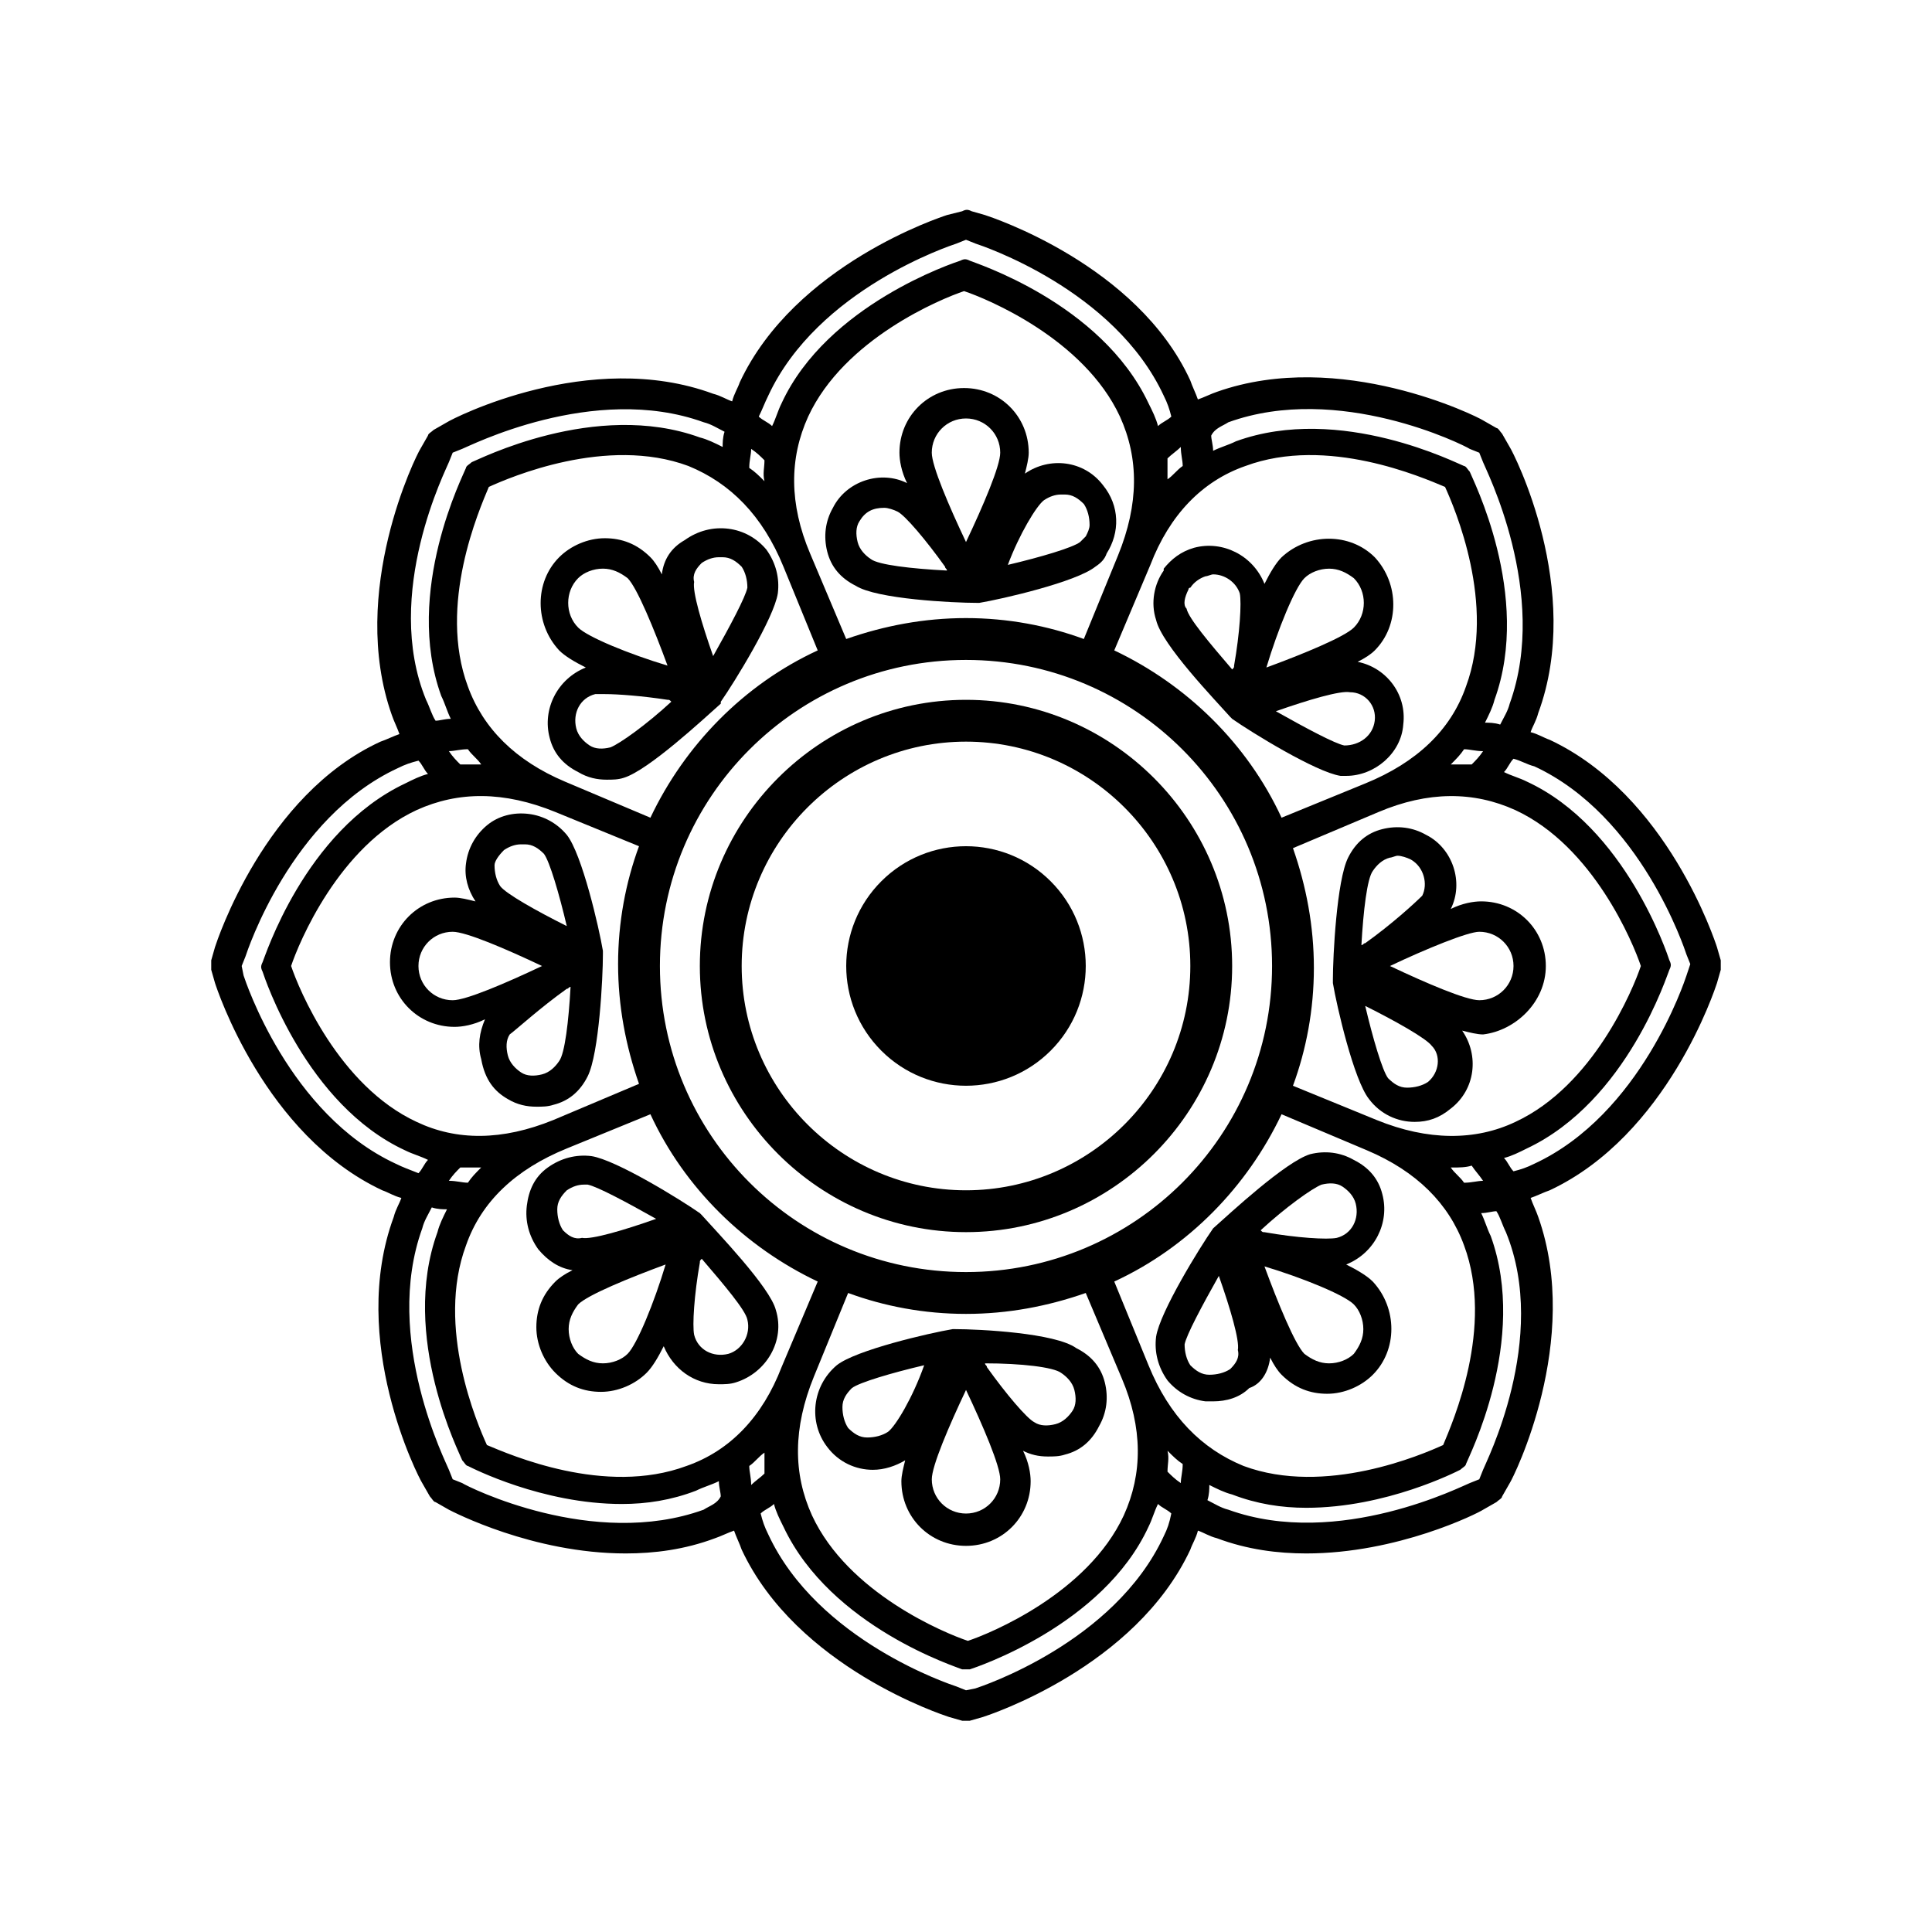
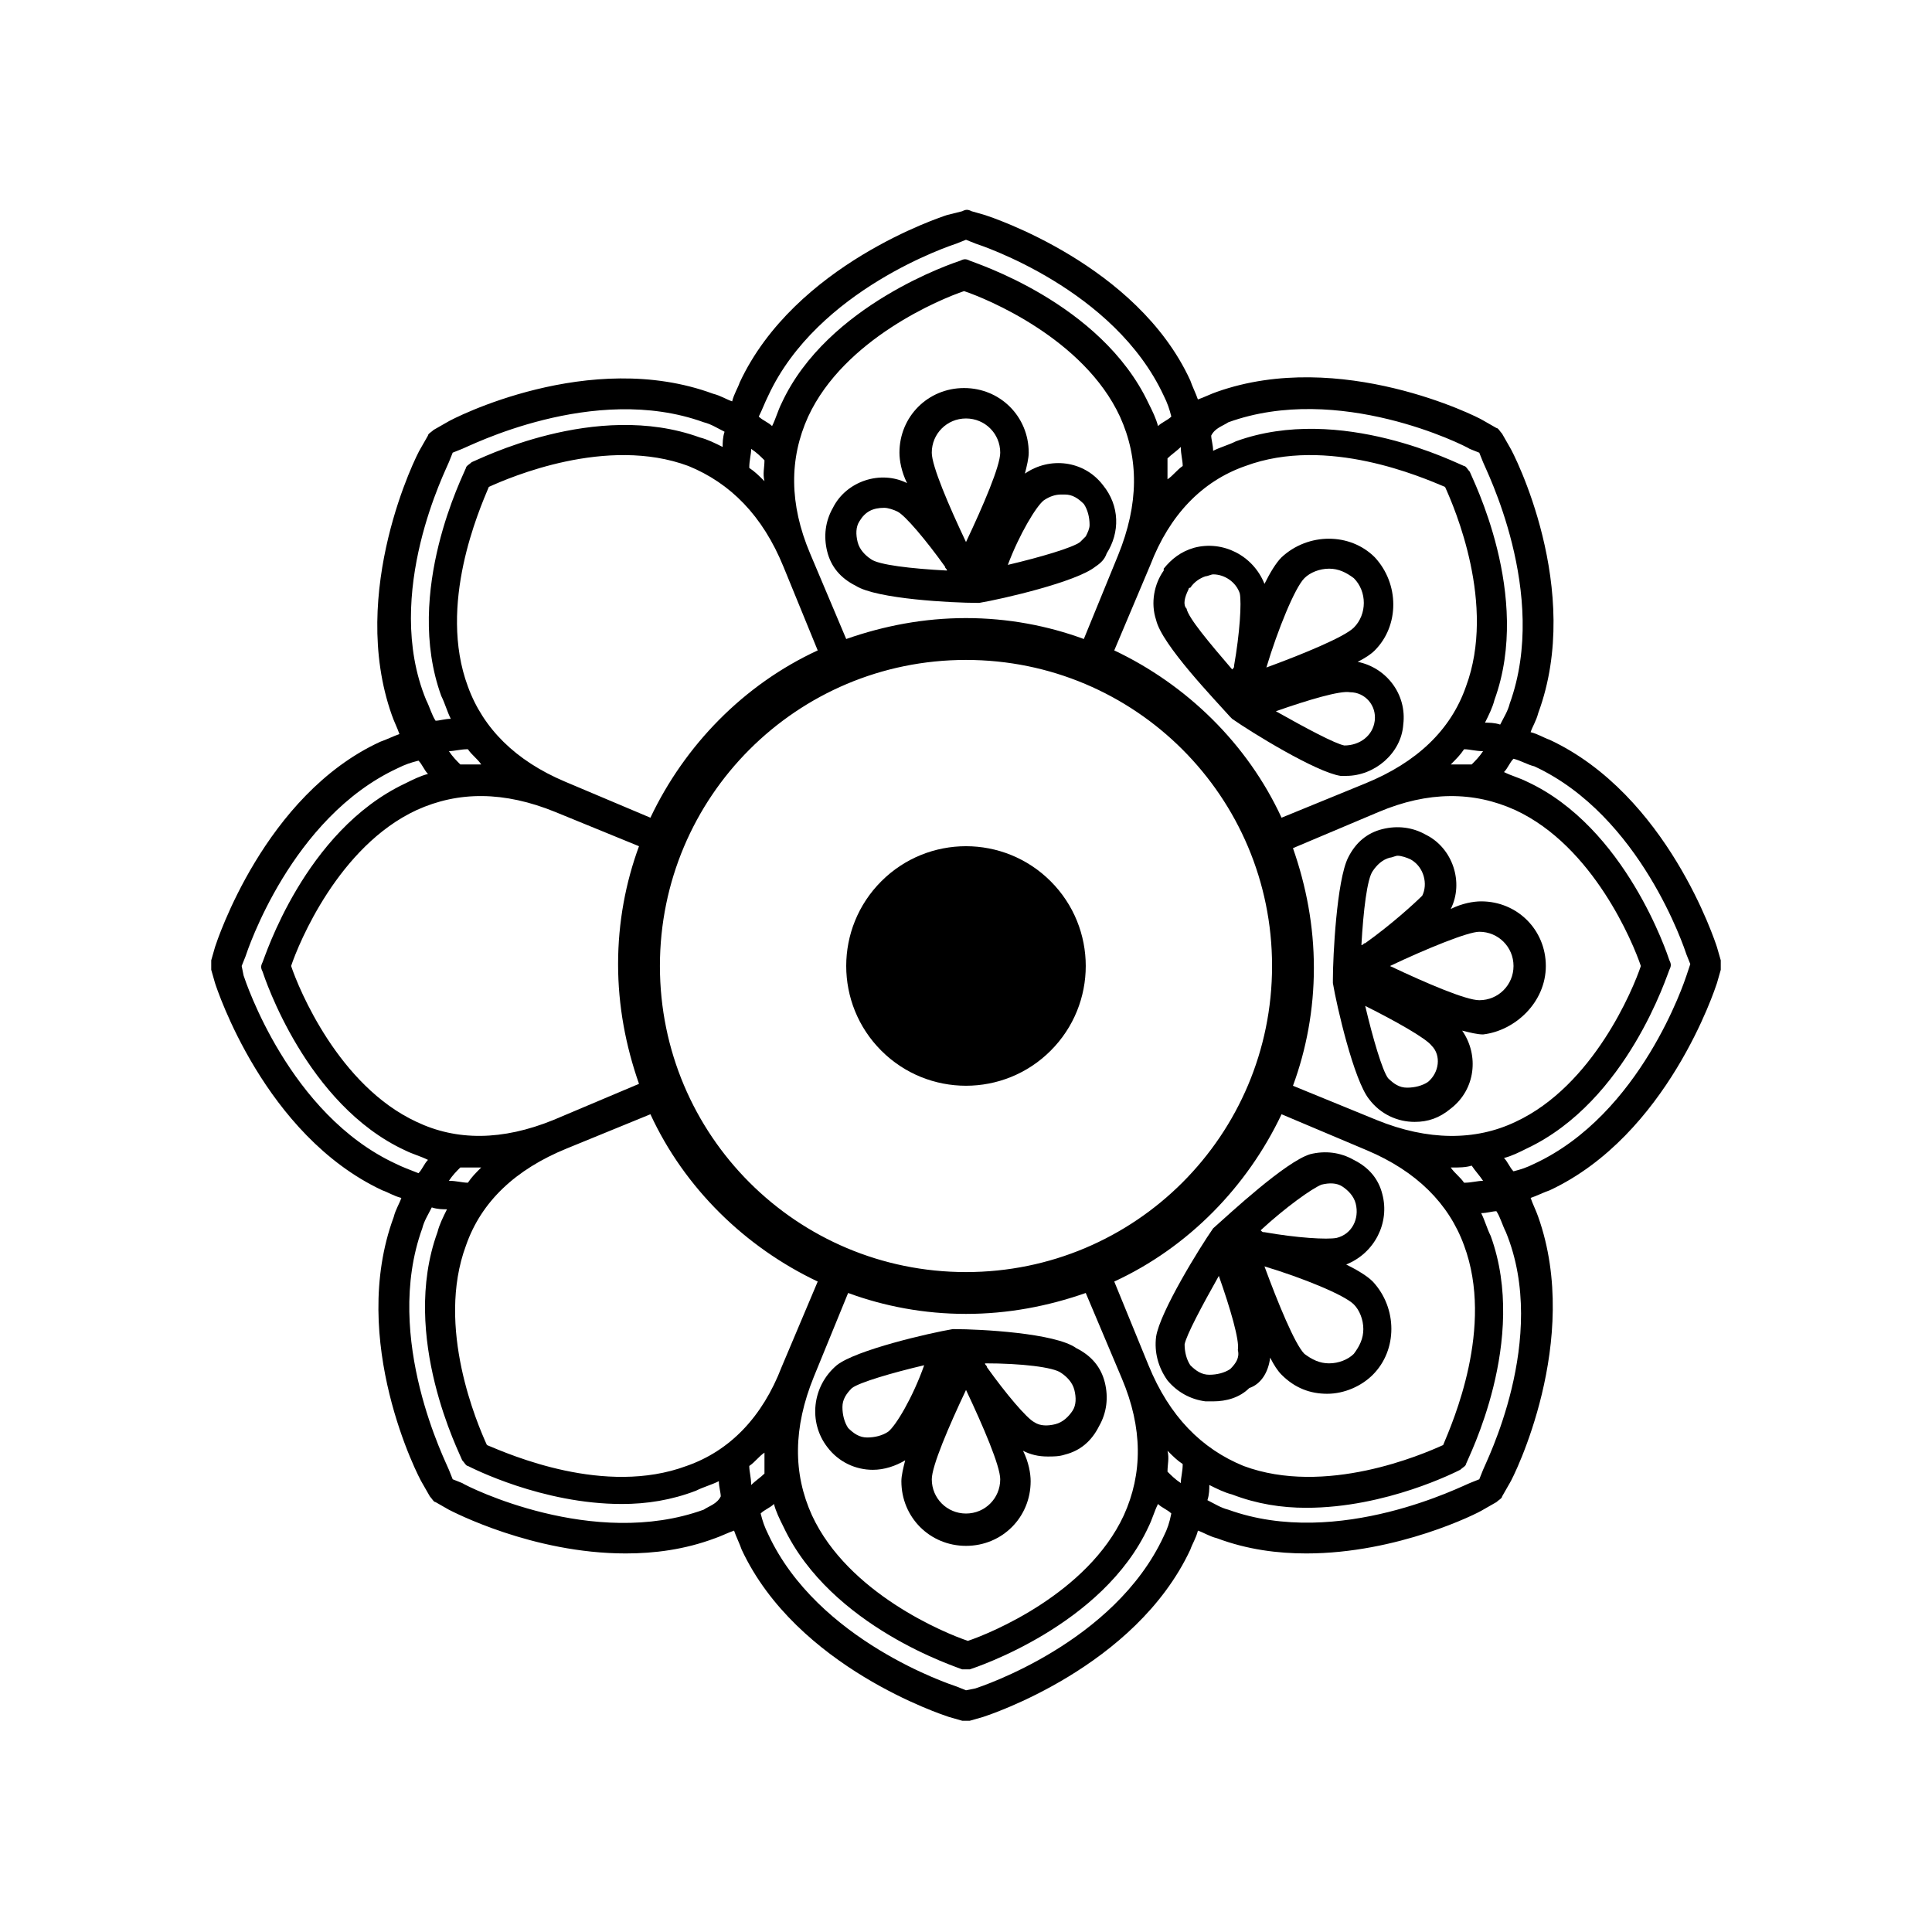
<svg xmlns="http://www.w3.org/2000/svg" fill="#000000" width="800px" height="800px" version="1.1" viewBox="144 144 512 512">
  <g>
    <path d="m422.44 377.55c12.395 12.395 12.395 32.492 0 44.887-12.395 12.395-32.492 12.395-44.887 0-12.395-12.395-12.395-32.492 0-44.887 12.395-12.395 32.492-12.395 44.887 0" />
-     <path d="m400 329.46c-38.793 0-70.535 31.738-70.535 70.535 0 38.793 31.738 70.535 70.535 70.535 38.793 0 70.535-31.738 70.535-70.535-0.004-38.793-31.742-70.535-70.535-70.535zm0 129.98c-32.746 0-59.449-26.703-59.449-59.449s26.703-59.449 59.449-59.449 59.449 26.703 59.449 59.449-26.703 59.449-59.449 59.449z" />
    <path d="m403.02 303.77h0.504c6.047-1.008 25.695-5.543 30.73-9.574 1.512-1.008 2.519-2.016 3.023-3.527 3.527-5.543 3.527-12.594-1.008-18.137-5.039-6.551-14.105-7.559-20.656-3.023 0.504-2.016 1.008-4.031 1.008-5.543 0-9.574-7.559-17.129-17.129-17.129-9.574 0-17.129 7.559-17.129 17.129 0 2.016 0.504 5.039 2.016 8.062-7.055-3.527-16.121-0.504-19.648 6.551-2.016 3.527-2.519 7.559-1.512 11.586 1.008 4.031 3.527 7.055 7.559 9.07 5.543 3.527 25.695 4.535 32.242 4.535-0.504 0 0 0 0 0zm17.637-27.203c1.512-1.008 3.023-1.512 4.535-1.512h1.008c2.016 0 3.527 1.008 5.039 2.519 1.008 1.512 1.512 3.527 1.512 5.543 0 1.008-0.504 2.016-1.008 3.023-0.504 0.504-1.008 1.008-1.512 1.512-2.016 1.512-10.578 4.031-19.145 6.047 3.019-8.066 7.555-15.621 9.57-17.133zm-45.848 15.617c-1.512-1.008-3.023-2.519-3.527-4.535-0.504-2.016-0.504-4.031 0.504-5.543 1.512-2.519 3.527-3.527 6.551-3.527 1.008 0 2.519 0.504 3.527 1.008 2.016 1.008 7.559 7.559 12.594 14.609 0 0.504 0.504 0.504 0.504 1.008-9.574-0.5-18.137-1.508-20.152-3.019zm16.121-28.215c0-5.039 4.031-9.07 9.07-9.07s9.07 4.031 9.07 9.07c0 3.527-4.535 14.105-9.07 23.68-4.535-9.57-9.07-20.152-9.07-23.68z" />
-     <path d="m319.39 296.21c-1.008-2.016-2.016-3.527-3.023-4.535-3.527-3.527-7.559-5.039-12.09-5.039-4.535 0-9.07 2.016-12.09 5.039-6.551 6.551-6.551 17.633 0 24.688 1.512 1.512 4.031 3.023 7.055 4.535-7.559 3.023-11.586 11.082-9.574 18.641 1.008 4.031 3.527 7.055 7.559 9.07 2.519 1.512 5.039 2.016 7.559 2.016 1.512 0 3.023 0 4.535-0.504 6.551-2.016 21.16-15.617 25.695-19.648v-0.504c3.527-5.039 14.105-22.168 15.113-28.719 0.504-4.031-0.504-8.062-3.023-11.586-2.519-3.023-6.047-5.039-10.078-5.543s-8.062 0.504-11.586 3.023c-3.535 2.012-5.547 5.035-6.051 9.066zm-22.168 14.105c-3.527-3.527-3.527-9.574 0-13.098 1.512-1.512 4.031-2.519 6.551-2.519 2.519 0 4.535 1.008 6.551 2.519 2.519 2.519 7.055 13.602 10.578 23.176-10.078-3.023-21.16-7.559-23.68-10.078zm8.562 31.738c-2.016 0.504-4.031 0.504-5.543-0.504-1.512-1.008-3.023-2.519-3.527-4.535-1.008-4.031 1.008-8.062 5.039-9.07h2.519c3.527 0 10.078 0.504 16.625 1.512 0.504 0 0.504 0 1.008 0.504-6.547 6.051-13.602 11.09-16.121 12.094zm24.184-48.867c1.512-1.008 3.023-1.512 4.535-1.512h1.008c2.016 0 3.527 1.008 5.039 2.519 1.008 1.512 1.512 3.527 1.512 5.543-0.504 2.519-4.535 10.078-9.07 18.137-3.023-8.566-5.543-17.129-5.039-19.648-0.504-2.016 0.504-3.527 2.016-5.039z" />
-     <path d="m278.58 435.27c2.519 1.512 5.039 2.016 7.559 2.016 1.512 0 3.023 0 4.535-0.504 4.031-1.008 7.055-3.527 9.07-7.559 3.023-6.047 4.031-26.199 4.031-32.242v-0.504-0.504c-1.008-6.047-5.543-25.695-9.574-30.73-2.519-3.023-6.047-5.039-10.078-5.543-4.031-0.504-8.062 0.504-11.082 3.023-3.023 2.519-5.039 6.047-5.543 10.078-0.504 3.527 0.504 7.055 2.519 10.078-2.016-0.504-4.031-1.008-5.543-1.008-9.574 0-17.129 7.559-17.129 17.129 0 9.574 7.559 17.129 17.129 17.129 2.016 0 5.039-0.504 8.062-2.016-1.512 3.527-2.016 7.055-1.008 10.578 1.004 5.539 3.523 8.562 7.051 10.578zm15.617-29.223c0.504 0 0.504-0.504 1.008-0.504-0.504 9.07-1.512 17.633-3.023 19.648-1.008 1.512-2.519 3.023-4.535 3.527-2.016 0.504-4.031 0.504-5.543-0.504-1.512-1.008-3.023-2.519-3.527-4.535s-0.504-4.031 0.504-5.543c2.016-1.508 8.062-7.051 15.117-12.09zm-16.625-36.777c1.512-1.008 3.023-1.512 4.535-1.512h1.008c2.016 0 3.527 1.008 5.039 2.519 1.512 2.016 4.031 10.578 6.047 19.145-8.062-4.031-16.121-8.566-17.633-10.578-1.008-1.512-1.512-3.527-1.512-5.543-0.004-1.008 1.004-2.519 2.516-4.031zm-13.605 39.801c-5.039 0-9.07-4.031-9.07-9.07 0-5.039 4.031-9.07 9.07-9.07 3.527 0 14.105 4.535 23.68 9.07-9.57 4.535-20.152 9.07-23.68 9.07z" />
-     <path d="m329.97 466-0.504-0.504c-5.039-3.527-22.168-14.105-28.719-15.113-4.031-0.504-8.062 0.504-11.586 3.023-3.527 2.519-5.039 6.047-5.543 10.078-0.504 4.031 0.504 8.062 3.023 11.586 2.519 3.023 5.543 5.039 9.07 5.543-2.016 1.008-3.527 2.016-4.535 3.023-3.527 3.527-5.039 7.559-5.039 12.09 0 4.535 2.016 9.07 5.039 12.09 3.527 3.527 7.559 5.039 12.09 5.039 4.535 0 9.07-2.016 12.09-5.039 1.512-1.512 3.023-4.031 4.535-7.055 2.519 6.047 8.062 10.078 14.609 10.078 1.512 0 3.023 0 4.535-0.504 8.062-2.519 13.098-11.082 10.578-19.145-1.508-6.047-15.613-20.656-19.645-25.191zm-36.777 4.031c-1.008-1.512-1.512-3.527-1.512-5.543s1.008-3.527 2.519-5.039c1.512-1.008 3.023-1.512 4.535-1.512h1.008c2.519 0.504 10.078 4.535 18.137 9.07-8.566 3.023-17.129 5.543-19.648 5.039-2.016 0.504-3.527-0.504-5.039-2.016zm17.129 32.75c-1.512 1.512-4.031 2.519-6.551 2.519s-4.535-1.008-6.551-2.519c-1.512-1.512-2.519-4.031-2.519-6.551 0-2.519 1.008-4.535 2.519-6.551 2.519-2.519 13.602-7.055 23.176-10.578-3.019 10.074-7.555 21.16-10.074 23.68zm26.703 0c-4.031 1.008-8.062-1.008-9.07-5.039-0.504-2.519 0-10.578 1.512-19.145 0-0.504 0-0.504 0.504-1.008 6.047 7.055 11.586 13.602 12.09 16.121 1.008 4.031-1.508 8.062-5.035 9.07z" />
    <path d="m396.98 496.23h-0.504c-6.047 1.008-25.695 5.543-30.73 9.574-6.551 5.543-7.559 15.113-2.519 21.664 3.023 4.031 7.559 6.047 12.09 6.047 3.023 0 6.047-1.008 8.566-2.519-0.504 2.016-1.008 4.031-1.008 5.543 0 9.574 7.559 17.129 17.129 17.129 9.574 0 17.129-7.559 17.129-17.129 0-2.016-0.504-5.039-2.016-8.062 2.016 1.008 4.031 1.512 6.551 1.512 1.512 0 3.023 0 4.535-0.504 4.031-1.008 7.055-3.527 9.07-7.559 2.016-3.527 2.519-7.559 1.512-11.586-1.008-4.031-3.527-7.055-7.559-9.07-5.547-4.031-25.699-5.039-32.246-5.039zm-17.633 27.207c-1.512 1.008-3.527 1.512-5.543 1.512s-3.527-1.008-5.039-2.519c-1.008-1.512-1.512-3.527-1.512-5.543 0-2.016 1.008-3.527 2.519-5.039 2.016-1.512 10.578-4.031 19.145-6.047-3.023 8.566-7.555 16.125-9.57 17.637zm45.844-15.621c1.512 1.008 3.023 2.519 3.527 4.535s0.504 4.031-0.504 5.543c-1.008 1.512-2.519 3.023-4.535 3.527-2.016 0.504-4.031 0.504-5.543-0.504-2.016-1.008-7.559-7.559-12.594-14.609 0-0.504-0.504-0.504-0.504-1.008 9.574-0.004 18.137 1.004 20.152 2.516zm-16.121 28.215c0 5.039-4.031 9.07-9.07 9.07-5.035-0.004-9.066-4.031-9.066-9.07 0-3.527 4.535-14.105 9.07-23.68 4.531 9.574 9.066 20.152 9.066 23.68z" />
    <path d="m480.61 503.79c1.008 2.016 2.016 3.527 3.023 4.535 3.527 3.527 7.559 5.039 12.09 5.039 4.535 0 9.07-2.016 12.09-5.039 6.551-6.551 6.551-17.633 0-24.688-1.512-1.512-4.031-3.023-7.055-4.535 7.559-3.023 11.586-11.082 9.574-18.641-1.008-4.031-3.527-7.055-7.559-9.07-3.527-2.016-7.559-2.519-11.586-1.512-6.551 2.016-21.16 15.617-25.695 19.648-3.527 5.039-14.105 22.168-15.113 28.719-0.504 4.031 0.504 8.062 3.023 11.586 2.519 3.023 6.047 5.039 10.078 5.543h2.016c3.527 0 7.055-1.008 9.574-3.527 3.019-1.008 5.035-4.031 5.539-8.059zm22.168-14.109c1.512 1.512 2.519 4.031 2.519 6.551 0 2.519-1.008 4.535-2.519 6.551-1.512 1.512-4.031 2.519-6.551 2.519-2.519 0-4.535-1.008-6.551-2.519-2.519-2.519-7.055-13.602-10.578-23.176 10.074 3.023 21.16 7.555 23.68 10.074zm-8.566-31.738c2.016-0.504 4.031-0.504 5.543 0.504 1.512 1.008 3.023 2.519 3.527 4.535 1.008 4.031-1.008 8.062-5.039 9.07-2.519 0.504-10.578 0-19.145-1.512-0.504 0-0.504 0-1.008-0.504 6.547-6.051 13.602-11.086 16.121-12.094zm-24.184 48.867c-1.512 1.008-3.527 1.512-5.543 1.512s-3.527-1.008-5.039-2.519c-1.008-1.512-1.512-3.527-1.512-5.543 0.504-2.519 4.535-10.078 9.07-18.137 3.023 8.566 5.543 17.129 5.039 19.648 0.504 2.019-0.504 3.527-2.016 5.039z" />
    <path d="m553.66 400c0-9.574-7.559-17.129-17.129-17.129-2.016 0-5.039 0.504-8.062 2.016 3.527-7.055 0.504-16.121-6.551-19.648-3.527-2.016-7.559-2.519-11.586-1.512-4.031 1.008-7.055 3.527-9.07 7.559-3.023 6.047-4.031 26.199-4.031 32.242v0.504 0.504c1.008 6.047 5.543 25.695 9.574 30.73 3.023 4.031 7.559 6.047 12.09 6.047 3.527 0 6.551-1.008 9.574-3.527 6.551-5.039 7.559-14.105 3.023-20.656 2.016 0.504 4.031 1.008 5.543 1.008 8.562-1.008 16.625-8.566 16.625-18.137zm-47.863-6.047c-0.504 0-0.504 0.504-1.008 0.504 0.504-9.07 1.512-17.633 3.023-19.648 1.008-1.512 2.519-3.023 4.535-3.527 0.504 0 1.512-0.504 2.016-0.504 1.008 0 2.519 0.504 3.527 1.008 3.527 2.016 4.535 6.551 3.023 9.574-2.016 2.012-8.062 7.555-15.117 12.594zm16.629 36.777c-1.512 1.008-3.527 1.512-5.543 1.512-2.016 0-3.527-1.008-5.039-2.519-1.512-2.016-4.031-10.578-6.047-19.145 8.062 4.031 16.121 8.566 17.633 10.578 2.519 2.519 2.016 7.055-1.004 9.574zm-10.078-30.73c9.574-4.535 20.656-9.07 23.68-9.07 5.039 0 9.07 4.031 9.07 9.07-0.004 5.035-4.031 9.066-9.07 9.066-3.527 0-14.105-4.535-23.68-9.066z" />
    <path d="m470.03 334 0.504 0.504c5.039 3.527 22.168 14.105 28.719 15.113h1.512c7.559 0 14.609-6.047 15.113-13.602 1.008-8.062-4.535-15.113-12.09-16.625 2.016-1.008 3.527-2.016 4.535-3.023 6.551-6.551 6.551-17.633 0-24.688-6.551-6.551-17.633-6.551-24.688 0-1.512 1.512-3.023 4.031-4.535 7.055-3.023-7.559-11.082-11.586-18.641-9.574-3.527 1.008-6.047 3.023-8.062 5.543v0.504c-2.519 3.527-3.527 8.566-2.016 13.098 1.512 6.551 15.617 21.16 19.648 25.695zm38.289 1.008c-0.504 4.031-4.031 6.551-8.062 6.551-2.519-0.504-10.078-4.535-18.137-9.07 8.566-3.023 17.129-5.543 19.648-5.039 4.031 0 7.055 3.527 6.551 7.559zm-18.641-37.785c1.512-1.512 4.031-2.519 6.551-2.519 2.519 0 4.535 1.008 6.551 2.519 3.527 3.527 3.527 9.574 0 13.098-2.519 2.519-13.602 7.055-23.176 10.578 3.023-10.074 7.555-21.156 10.074-23.676zm-30.73 3.023s0-0.504 0.504-0.504c1.008-1.512 2.519-2.519 4.031-3.023 0.504 0 1.512-0.504 2.016-0.504 3.023 0 6.047 2.016 7.055 5.039 0.504 2.519 0 10.578-1.512 19.145 0 0.504 0 0.504-0.504 1.008-6.047-7.055-11.586-13.602-12.09-16.121-1.012-1.012-0.508-3.027 0.5-5.039z" />
-     <path d="m599 394.96c-0.504-1.512-13.098-40.305-44.336-54.914-1.512-0.504-3.023-1.512-5.039-2.016 0.504-1.512 1.512-3.023 2.016-5.039 12.09-32.746-6.551-69.023-7.559-70.535l-2.016-3.527c-0.504-0.504-1.008-1.512-1.512-1.512l-3.527-2.016c-1.512-1.008-37.785-19.145-70.535-7.559-1.512 0.504-3.527 1.512-5.039 2.016-0.504-1.512-1.512-3.527-2.016-5.039-14.102-30.727-52.895-43.324-54.406-43.828l-3.527-1.008c-1.008-0.504-1.512-0.504-2.519 0l-4.027 1.008c-1.512 0.504-40.305 13.098-54.914 44.336-0.504 1.512-1.512 3.023-2.016 5.039-1.512-0.504-3.023-1.512-5.039-2.016-32.746-12.09-69.023 6.551-70.535 7.559l-3.527 2.016c-0.504 0.504-1.512 1.008-1.512 1.512l-2.016 3.527c-1.008 1.512-19.145 37.785-7.559 70.535 0.504 1.512 1.512 3.527 2.016 5.039-1.512 0.504-3.527 1.512-5.039 2.016-30.727 14.102-43.324 52.895-43.828 54.406l-1.008 3.527v2.519l1.008 3.527c0.504 1.512 13.098 40.305 44.336 54.914 1.512 0.504 3.023 1.512 5.039 2.016-0.504 1.512-1.512 3.023-2.016 5.039-12.09 32.746 6.551 69.023 7.559 70.535l2.016 3.527c0.504 0.504 1.008 1.512 1.512 1.512l3.527 2.016c1.008 0.504 22.168 11.586 46.855 11.586 7.559 0 15.617-1.008 23.68-4.031 1.512-0.504 3.527-1.512 5.039-2.016 0.504 1.512 1.512 3.527 2.016 5.039 14.609 31.234 53.402 43.832 54.914 44.336l3.527 1.008h1.008 1.008l3.527-1.008c1.512-0.504 40.305-13.098 54.914-44.336 0.504-1.512 1.512-3.023 2.016-5.039 1.512 0.504 3.023 1.512 5.039 2.016 8.062 3.023 16.121 4.031 23.68 4.031 24.184 0 45.344-10.578 46.855-11.586l3.527-2.016c0.504-0.504 1.512-1.008 1.512-1.512l2.016-3.527c1.008-1.512 19.145-37.785 7.559-70.535-0.504-1.512-1.512-3.527-2.016-5.039 1.512-0.504 3.527-1.512 5.039-2.016 31.234-14.609 43.832-53.402 44.336-54.914l1.008-3.527v-2.519zm-129.48-139.05c29.223-10.578 62.473 6.047 63.984 7.055l2.519 1.008 1.008 2.519c0.504 1.512 17.633 34.762 7.055 63.984-0.504 2.016-1.512 3.527-2.519 5.543-1.512-0.504-3.023-0.504-4.031-0.504 1.008-2.016 2.016-4.031 2.519-6.047 10.078-27.711-6.047-58.945-6.551-60.457-0.504-0.504-1.008-1.512-1.512-1.512-1.512-0.504-32.746-16.625-60.457-6.551-2.016 1.008-4.031 1.512-6.047 2.519 0-1.512-0.504-3.023-0.504-4.031 1.008-2.016 3.023-2.519 4.535-3.527zm39.297 184.9-22.168-9.07c3.527-9.574 5.543-20.152 5.543-31.234 0-11.082-2.016-21.664-5.543-31.738l22.672-9.574c13.098-5.543 25.191-5.543 36.273-0.504 20.656 9.574 31.234 35.266 33.25 41.312-2.016 6.047-12.594 31.738-33.25 41.312-10.578 5.035-23.172 5.035-36.777-0.504zm28.215 16.121c-1.512 0-3.023 0.504-5.039 0.504-1.008-1.512-2.519-2.519-3.527-4.031h0.504c1.512 0 3.527 0 5.039-0.504 1.008 1.512 2.016 2.519 3.023 4.031zm-8.566-110.34c1.512-1.512 2.519-2.519 3.527-4.031 1.512 0 3.023 0.504 5.039 0.504-1.008 1.512-2.016 2.519-3.023 3.527h-5.543zm-54.41-79.098c21.664-8.062 46.855 3.023 52.898 5.543 2.519 5.543 13.602 31.234 5.543 52.898-4.031 11.586-13.098 20.152-26.703 25.695l-22.168 9.07c-9.07-19.648-25.191-35.266-44.336-44.336l9.574-22.672c5.039-13.102 13.605-22.168 25.191-26.199zm-74.059 213.62c-44.84 0-81.113-36.273-81.113-81.113s36.273-81.113 81.113-81.113 81.113 36.273 81.113 81.113c0 44.836-36.277 81.113-81.113 81.113zm31.738 5.539 9.574 22.672c5.543 13.098 5.543 25.191 0.504 36.273-9.574 20.656-35.266 31.234-41.312 33.25-6.047-2.016-31.738-12.594-41.312-33.25-5.039-11.082-5.039-23.176 0.504-36.777l9.07-22.168c9.574 3.527 20.152 5.543 31.234 5.543s21.664-2.016 31.738-5.543zm-63.48-173.31-9.574-22.672c-5.543-13.098-5.543-25.191-0.504-36.273 9.574-20.656 35.266-31.234 41.312-33.25 6.047 2.016 31.738 12.594 41.312 33.25 5.039 11.082 5.039 23.176-0.504 36.777l-9.07 22.168c-9.574-3.527-20.152-5.543-31.234-5.543-11.082 0-21.66 2.016-31.738 5.543zm89.176-45.848c-1.512 1.008-2.519 2.519-4.031 3.527v-5.543c1.008-1.008 2.519-2.016 3.527-3.023 0 2.016 0.504 3.527 0.504 5.039zm-109.83-18.641c13.098-28.215 48.367-39.801 49.879-40.305l2.519-1.008 2.519 1.008c1.512 0.504 36.777 12.09 49.879 40.305 1.008 2.016 1.512 3.527 2.016 5.543-1.008 1.008-2.519 1.512-3.527 2.519-0.504-2.016-1.512-4.031-2.519-6.047-12.594-26.703-46.352-37.281-47.359-37.785-1.008-0.504-1.512-0.504-2.519 0-1.512 0.504-35.266 11.586-47.359 37.785-1.008 2.016-1.512 4.031-2.519 6.047-1.008-1.008-2.519-1.512-3.527-2.519 1.008-2.016 1.512-3.527 2.519-5.543zm-4.535 14.105c1.512 1.008 2.519 2.016 3.527 3.023 0 2.016-0.504 3.527 0 5.543-1.512-1.512-2.519-2.519-4.031-3.527 0-2.016 0.504-3.527 0.504-5.039zm8.566 31.238 9.07 22.168c-19.648 9.07-35.266 25.191-44.336 44.336l-22.672-9.574c-13.098-5.543-21.664-14.105-25.695-25.191-8.062-21.664 3.023-46.855 5.543-52.898 5.543-2.519 31.234-13.602 52.898-5.543 11.086 4.535 19.648 13.098 25.191 26.703zm-97.234 147.11c-20.656-9.574-31.234-35.266-33.25-41.312 2.016-6.047 12.594-31.738 33.25-41.312 11.082-5.039 23.176-5.039 36.777 0.504l22.168 9.07c-3.527 9.574-5.543 20.152-5.543 31.234 0 11.082 2.016 21.664 5.543 31.738l-22.672 9.574c-13.602 5.539-25.695 5.539-36.273 0.504zm17.129 12.09c-1.512 1.512-2.519 2.519-3.527 4.031-1.512 0-3.023-0.504-5.039-0.504 1.008-1.512 2.016-2.519 3.023-3.527h5.543c-0.504 0-0.504 0 0 0zm-8.566-110.34c1.512 0 3.023-0.504 5.039-0.504 1.008 1.512 2.519 2.519 3.527 4.031h-5.543c-1.008-1.008-2.016-2.016-3.023-3.527zm0-76.578 1.008-2.519 2.519-1.008c1.512-0.504 34.762-17.633 63.984-7.055 2.016 0.504 3.527 1.512 5.543 2.519-0.504 1.512-0.504 3.023-0.504 4.031-2.016-1.008-4.031-2.016-6.047-2.519-27.711-10.078-58.945 6.047-60.457 6.551-0.504 0.504-1.512 1.008-1.512 1.512-0.504 1.512-16.625 32.746-6.551 60.457 1.008 2.016 1.512 4.031 2.519 6.047-1.512 0-3.023 0.504-4.031 0.504-1.008-1.512-1.512-3.527-2.519-5.543-11.586-28.215 5.543-61.465 6.047-62.977zm-14.105 185.91c-28.215-13.098-39.801-48.367-40.305-49.879l-0.504-2.516 1.008-2.519c0.504-1.512 12.09-36.777 40.305-49.879 2.016-1.008 3.527-1.512 5.543-2.016 1.008 1.008 1.512 2.519 2.519 3.527-2.016 0.504-4.031 1.512-6.047 2.519-26.703 12.594-37.281 46.352-37.785 47.359-0.504 1.008-0.504 1.512 0 2.519 0.504 1.512 11.586 35.266 37.785 47.359 2.016 1.008 4.031 1.512 6.047 2.519-1.008 1.008-1.512 2.519-2.519 3.527-2.519-1.012-4.031-1.516-6.047-2.523zm81.617 91.695c-29.223 10.578-62.473-6.047-63.984-7.055l-2.519-1.008-1.008-2.519c-0.504-1.512-17.633-34.762-7.055-63.984 0.504-2.016 1.512-3.527 2.519-5.543 1.512 0.504 3.023 0.504 4.031 0.504-1.008 2.016-2.016 4.031-2.519 6.047-10.078 27.711 6.047 58.945 6.551 60.457 0.504 0.504 1.008 1.512 1.512 1.512 1.008 0.504 19.648 10.078 40.809 10.078 6.551 0 13.098-1.008 19.648-3.527 2.016-1.008 4.031-1.512 6.047-2.519 0 1.512 0.504 3.023 0.504 4.031-1.008 2.016-3.023 2.519-4.535 3.527zm-4.535-11.59c-21.664 8.062-46.855-3.023-52.898-5.543-2.519-5.543-13.602-31.234-5.543-52.898 4.031-11.586 13.098-20.152 26.703-25.695l22.168-9.07c9.07 19.648 25.191 35.266 44.336 44.336l-9.574 22.672c-5.039 13.102-13.602 22.168-25.191 26.199zm16.625 0c1.512-1.008 2.519-2.519 4.031-3.527v5.543c-1.008 1.008-2.519 2.016-3.527 3.023 0-2.016-0.504-3.527-0.504-5.039zm109.83 18.641c-13.098 28.215-48.367 39.801-49.879 40.305l-2.516 0.504-2.519-1.008c-1.512-0.504-36.777-12.09-49.879-40.305-1.008-2.016-1.512-3.527-2.016-5.543 1.008-1.008 2.519-1.512 3.527-2.519 0.504 2.016 1.512 4.031 2.519 6.047 12.594 26.703 46.352 37.281 47.359 37.785h1.008 1.008c1.512-0.504 35.266-11.586 47.359-37.785 1.008-2.016 1.512-4.031 2.519-6.047 1.008 1.008 2.519 1.512 3.527 2.519-0.508 2.519-1.012 4.031-2.019 6.047zm4.535-14.105c-1.512-1.008-2.519-2.016-3.527-3.023 0-2.016 0.504-3.527 0-5.543 1.512 1.512 2.519 2.519 4.031 3.527 0 2.016-0.504 3.527-0.504 5.039zm-8.566-31.238-9.07-22.168c19.648-9.07 35.266-25.191 44.336-44.336l22.672 9.574c13.098 5.543 21.664 14.105 25.695 25.191 8.062 21.664-3.023 46.855-5.543 52.898-5.543 2.519-31.234 13.602-52.898 5.543-11.082-4.535-19.648-13.098-25.191-26.703zm88.672 27.711-1.008 2.519-2.519 1.008c-1.512 0.504-34.762 17.633-63.984 7.055-2.016-0.504-3.527-1.512-5.543-2.519 0.504-1.512 0.504-3.023 0.504-4.031 2.016 1.008 4.031 2.016 6.047 2.519 6.551 2.519 13.098 3.527 19.648 3.527 21.16 0 39.801-9.574 40.809-10.078 0.504-0.504 1.512-1.008 1.512-1.512 0.504-1.512 16.625-32.746 6.551-60.457-1.008-2.016-1.512-4.031-2.519-6.047 1.512 0 3.023-0.504 4.031-0.504 1.008 1.512 1.512 3.527 2.519 5.543 11.586 28.215-5.543 61.465-6.047 62.977zm53.906-130.99c-0.504 1.512-12.09 36.777-40.305 49.879-2.016 1.008-3.527 1.512-5.543 2.016-1.008-1.008-1.512-2.519-2.519-3.527 2.016-0.504 4.031-1.512 6.047-2.519 26.703-12.594 37.281-46.352 37.785-47.359 0.504-1.008 0.504-1.512 0-2.519-0.504-1.512-11.586-35.266-37.785-47.359-2.016-1.008-4.031-1.512-6.047-2.519 1.008-1.008 1.512-2.519 2.519-3.527 2.016 0.504 3.527 1.512 5.543 2.016 28.215 13.098 39.801 48.367 40.305 49.879l1.008 2.519z" />
+     <path d="m599 394.96c-0.504-1.512-13.098-40.305-44.336-54.914-1.512-0.504-3.023-1.512-5.039-2.016 0.504-1.512 1.512-3.023 2.016-5.039 12.09-32.746-6.551-69.023-7.559-70.535l-2.016-3.527c-0.504-0.504-1.008-1.512-1.512-1.512l-3.527-2.016c-1.512-1.008-37.785-19.145-70.535-7.559-1.512 0.504-3.527 1.512-5.039 2.016-0.504-1.512-1.512-3.527-2.016-5.039-14.102-30.727-52.895-43.324-54.406-43.828l-3.527-1.008c-1.008-0.504-1.512-0.504-2.519 0l-4.027 1.008c-1.512 0.504-40.305 13.098-54.914 44.336-0.504 1.512-1.512 3.023-2.016 5.039-1.512-0.504-3.023-1.512-5.039-2.016-32.746-12.09-69.023 6.551-70.535 7.559l-3.527 2.016c-0.504 0.504-1.512 1.008-1.512 1.512l-2.016 3.527c-1.008 1.512-19.145 37.785-7.559 70.535 0.504 1.512 1.512 3.527 2.016 5.039-1.512 0.504-3.527 1.512-5.039 2.016-30.727 14.102-43.324 52.895-43.828 54.406l-1.008 3.527v2.519l1.008 3.527c0.504 1.512 13.098 40.305 44.336 54.914 1.512 0.504 3.023 1.512 5.039 2.016-0.504 1.512-1.512 3.023-2.016 5.039-12.09 32.746 6.551 69.023 7.559 70.535l2.016 3.527c0.504 0.504 1.008 1.512 1.512 1.512l3.527 2.016c1.008 0.504 22.168 11.586 46.855 11.586 7.559 0 15.617-1.008 23.68-4.031 1.512-0.504 3.527-1.512 5.039-2.016 0.504 1.512 1.512 3.527 2.016 5.039 14.609 31.234 53.402 43.832 54.914 44.336l3.527 1.008h1.008 1.008l3.527-1.008c1.512-0.504 40.305-13.098 54.914-44.336 0.504-1.512 1.512-3.023 2.016-5.039 1.512 0.504 3.023 1.512 5.039 2.016 8.062 3.023 16.121 4.031 23.68 4.031 24.184 0 45.344-10.578 46.855-11.586l3.527-2.016c0.504-0.504 1.512-1.008 1.512-1.512l2.016-3.527c1.008-1.512 19.145-37.785 7.559-70.535-0.504-1.512-1.512-3.527-2.016-5.039 1.512-0.504 3.527-1.512 5.039-2.016 31.234-14.609 43.832-53.402 44.336-54.914l1.008-3.527v-2.519zm-129.48-139.05c29.223-10.578 62.473 6.047 63.984 7.055l2.519 1.008 1.008 2.519c0.504 1.512 17.633 34.762 7.055 63.984-0.504 2.016-1.512 3.527-2.519 5.543-1.512-0.504-3.023-0.504-4.031-0.504 1.008-2.016 2.016-4.031 2.519-6.047 10.078-27.711-6.047-58.945-6.551-60.457-0.504-0.504-1.008-1.512-1.512-1.512-1.512-0.504-32.746-16.625-60.457-6.551-2.016 1.008-4.031 1.512-6.047 2.519 0-1.512-0.504-3.023-0.504-4.031 1.008-2.016 3.023-2.519 4.535-3.527zm39.297 184.9-22.168-9.07c3.527-9.574 5.543-20.152 5.543-31.234 0-11.082-2.016-21.664-5.543-31.738l22.672-9.574c13.098-5.543 25.191-5.543 36.273-0.504 20.656 9.574 31.234 35.266 33.25 41.312-2.016 6.047-12.594 31.738-33.25 41.312-10.578 5.035-23.172 5.035-36.777-0.504zm28.215 16.121c-1.512 0-3.023 0.504-5.039 0.504-1.008-1.512-2.519-2.519-3.527-4.031h0.504c1.512 0 3.527 0 5.039-0.504 1.008 1.512 2.016 2.519 3.023 4.031zm-8.566-110.34c1.512-1.512 2.519-2.519 3.527-4.031 1.512 0 3.023 0.504 5.039 0.504-1.008 1.512-2.016 2.519-3.023 3.527h-5.543zm-54.41-79.098c21.664-8.062 46.855 3.023 52.898 5.543 2.519 5.543 13.602 31.234 5.543 52.898-4.031 11.586-13.098 20.152-26.703 25.695l-22.168 9.07c-9.07-19.648-25.191-35.266-44.336-44.336l9.574-22.672c5.039-13.102 13.605-22.168 25.191-26.199zm-74.059 213.62c-44.84 0-81.113-36.273-81.113-81.113s36.273-81.113 81.113-81.113 81.113 36.273 81.113 81.113c0 44.836-36.277 81.113-81.113 81.113zm31.738 5.539 9.574 22.672c5.543 13.098 5.543 25.191 0.504 36.273-9.574 20.656-35.266 31.234-41.312 33.25-6.047-2.016-31.738-12.594-41.312-33.25-5.039-11.082-5.039-23.176 0.504-36.777l9.07-22.168c9.574 3.527 20.152 5.543 31.234 5.543s21.664-2.016 31.738-5.543zm-63.48-173.31-9.574-22.672c-5.543-13.098-5.543-25.191-0.504-36.273 9.574-20.656 35.266-31.234 41.312-33.25 6.047 2.016 31.738 12.594 41.312 33.25 5.039 11.082 5.039 23.176-0.504 36.777l-9.07 22.168c-9.574-3.527-20.152-5.543-31.234-5.543-11.082 0-21.66 2.016-31.738 5.543zm89.176-45.848c-1.512 1.008-2.519 2.519-4.031 3.527v-5.543c1.008-1.008 2.519-2.016 3.527-3.023 0 2.016 0.504 3.527 0.504 5.039zm-109.83-18.641c13.098-28.215 48.367-39.801 49.879-40.305l2.519-1.008 2.519 1.008c1.512 0.504 36.777 12.09 49.879 40.305 1.008 2.016 1.512 3.527 2.016 5.543-1.008 1.008-2.519 1.512-3.527 2.519-0.504-2.016-1.512-4.031-2.519-6.047-12.594-26.703-46.352-37.281-47.359-37.785-1.008-0.504-1.512-0.504-2.519 0-1.512 0.504-35.266 11.586-47.359 37.785-1.008 2.016-1.512 4.031-2.519 6.047-1.008-1.008-2.519-1.512-3.527-2.519 1.008-2.016 1.512-3.527 2.519-5.543zm-4.535 14.105c1.512 1.008 2.519 2.016 3.527 3.023 0 2.016-0.504 3.527 0 5.543-1.512-1.512-2.519-2.519-4.031-3.527 0-2.016 0.504-3.527 0.504-5.039zm8.566 31.238 9.07 22.168c-19.648 9.07-35.266 25.191-44.336 44.336l-22.672-9.574c-13.098-5.543-21.664-14.105-25.695-25.191-8.062-21.664 3.023-46.855 5.543-52.898 5.543-2.519 31.234-13.602 52.898-5.543 11.086 4.535 19.648 13.098 25.191 26.703zm-97.234 147.11c-20.656-9.574-31.234-35.266-33.25-41.312 2.016-6.047 12.594-31.738 33.25-41.312 11.082-5.039 23.176-5.039 36.777 0.504l22.168 9.07c-3.527 9.574-5.543 20.152-5.543 31.234 0 11.082 2.016 21.664 5.543 31.738l-22.672 9.574c-13.602 5.539-25.695 5.539-36.273 0.504zm17.129 12.09c-1.512 1.512-2.519 2.519-3.527 4.031-1.512 0-3.023-0.504-5.039-0.504 1.008-1.512 2.016-2.519 3.023-3.527c-0.504 0-0.504 0 0 0zm-8.566-110.34c1.512 0 3.023-0.504 5.039-0.504 1.008 1.512 2.519 2.519 3.527 4.031h-5.543c-1.008-1.008-2.016-2.016-3.023-3.527zm0-76.578 1.008-2.519 2.519-1.008c1.512-0.504 34.762-17.633 63.984-7.055 2.016 0.504 3.527 1.512 5.543 2.519-0.504 1.512-0.504 3.023-0.504 4.031-2.016-1.008-4.031-2.016-6.047-2.519-27.711-10.078-58.945 6.047-60.457 6.551-0.504 0.504-1.512 1.008-1.512 1.512-0.504 1.512-16.625 32.746-6.551 60.457 1.008 2.016 1.512 4.031 2.519 6.047-1.512 0-3.023 0.504-4.031 0.504-1.008-1.512-1.512-3.527-2.519-5.543-11.586-28.215 5.543-61.465 6.047-62.977zm-14.105 185.91c-28.215-13.098-39.801-48.367-40.305-49.879l-0.504-2.516 1.008-2.519c0.504-1.512 12.09-36.777 40.305-49.879 2.016-1.008 3.527-1.512 5.543-2.016 1.008 1.008 1.512 2.519 2.519 3.527-2.016 0.504-4.031 1.512-6.047 2.519-26.703 12.594-37.281 46.352-37.785 47.359-0.504 1.008-0.504 1.512 0 2.519 0.504 1.512 11.586 35.266 37.785 47.359 2.016 1.008 4.031 1.512 6.047 2.519-1.008 1.008-1.512 2.519-2.519 3.527-2.519-1.012-4.031-1.516-6.047-2.523zm81.617 91.695c-29.223 10.578-62.473-6.047-63.984-7.055l-2.519-1.008-1.008-2.519c-0.504-1.512-17.633-34.762-7.055-63.984 0.504-2.016 1.512-3.527 2.519-5.543 1.512 0.504 3.023 0.504 4.031 0.504-1.008 2.016-2.016 4.031-2.519 6.047-10.078 27.711 6.047 58.945 6.551 60.457 0.504 0.504 1.008 1.512 1.512 1.512 1.008 0.504 19.648 10.078 40.809 10.078 6.551 0 13.098-1.008 19.648-3.527 2.016-1.008 4.031-1.512 6.047-2.519 0 1.512 0.504 3.023 0.504 4.031-1.008 2.016-3.023 2.519-4.535 3.527zm-4.535-11.59c-21.664 8.062-46.855-3.023-52.898-5.543-2.519-5.543-13.602-31.234-5.543-52.898 4.031-11.586 13.098-20.152 26.703-25.695l22.168-9.07c9.07 19.648 25.191 35.266 44.336 44.336l-9.574 22.672c-5.039 13.102-13.602 22.168-25.191 26.199zm16.625 0c1.512-1.008 2.519-2.519 4.031-3.527v5.543c-1.008 1.008-2.519 2.016-3.527 3.023 0-2.016-0.504-3.527-0.504-5.039zm109.83 18.641c-13.098 28.215-48.367 39.801-49.879 40.305l-2.516 0.504-2.519-1.008c-1.512-0.504-36.777-12.09-49.879-40.305-1.008-2.016-1.512-3.527-2.016-5.543 1.008-1.008 2.519-1.512 3.527-2.519 0.504 2.016 1.512 4.031 2.519 6.047 12.594 26.703 46.352 37.281 47.359 37.785h1.008 1.008c1.512-0.504 35.266-11.586 47.359-37.785 1.008-2.016 1.512-4.031 2.519-6.047 1.008 1.008 2.519 1.512 3.527 2.519-0.508 2.519-1.012 4.031-2.019 6.047zm4.535-14.105c-1.512-1.008-2.519-2.016-3.527-3.023 0-2.016 0.504-3.527 0-5.543 1.512 1.512 2.519 2.519 4.031 3.527 0 2.016-0.504 3.527-0.504 5.039zm-8.566-31.238-9.07-22.168c19.648-9.07 35.266-25.191 44.336-44.336l22.672 9.574c13.098 5.543 21.664 14.105 25.695 25.191 8.062 21.664-3.023 46.855-5.543 52.898-5.543 2.519-31.234 13.602-52.898 5.543-11.082-4.535-19.648-13.098-25.191-26.703zm88.672 27.711-1.008 2.519-2.519 1.008c-1.512 0.504-34.762 17.633-63.984 7.055-2.016-0.504-3.527-1.512-5.543-2.519 0.504-1.512 0.504-3.023 0.504-4.031 2.016 1.008 4.031 2.016 6.047 2.519 6.551 2.519 13.098 3.527 19.648 3.527 21.16 0 39.801-9.574 40.809-10.078 0.504-0.504 1.512-1.008 1.512-1.512 0.504-1.512 16.625-32.746 6.551-60.457-1.008-2.016-1.512-4.031-2.519-6.047 1.512 0 3.023-0.504 4.031-0.504 1.008 1.512 1.512 3.527 2.519 5.543 11.586 28.215-5.543 61.465-6.047 62.977zm53.906-130.99c-0.504 1.512-12.09 36.777-40.305 49.879-2.016 1.008-3.527 1.512-5.543 2.016-1.008-1.008-1.512-2.519-2.519-3.527 2.016-0.504 4.031-1.512 6.047-2.519 26.703-12.594 37.281-46.352 37.785-47.359 0.504-1.008 0.504-1.512 0-2.519-0.504-1.512-11.586-35.266-37.785-47.359-2.016-1.008-4.031-1.512-6.047-2.519 1.008-1.008 1.512-2.519 2.519-3.527 2.016 0.504 3.527 1.512 5.543 2.016 28.215 13.098 39.801 48.367 40.305 49.879l1.008 2.519z" />
  </g>
</svg>